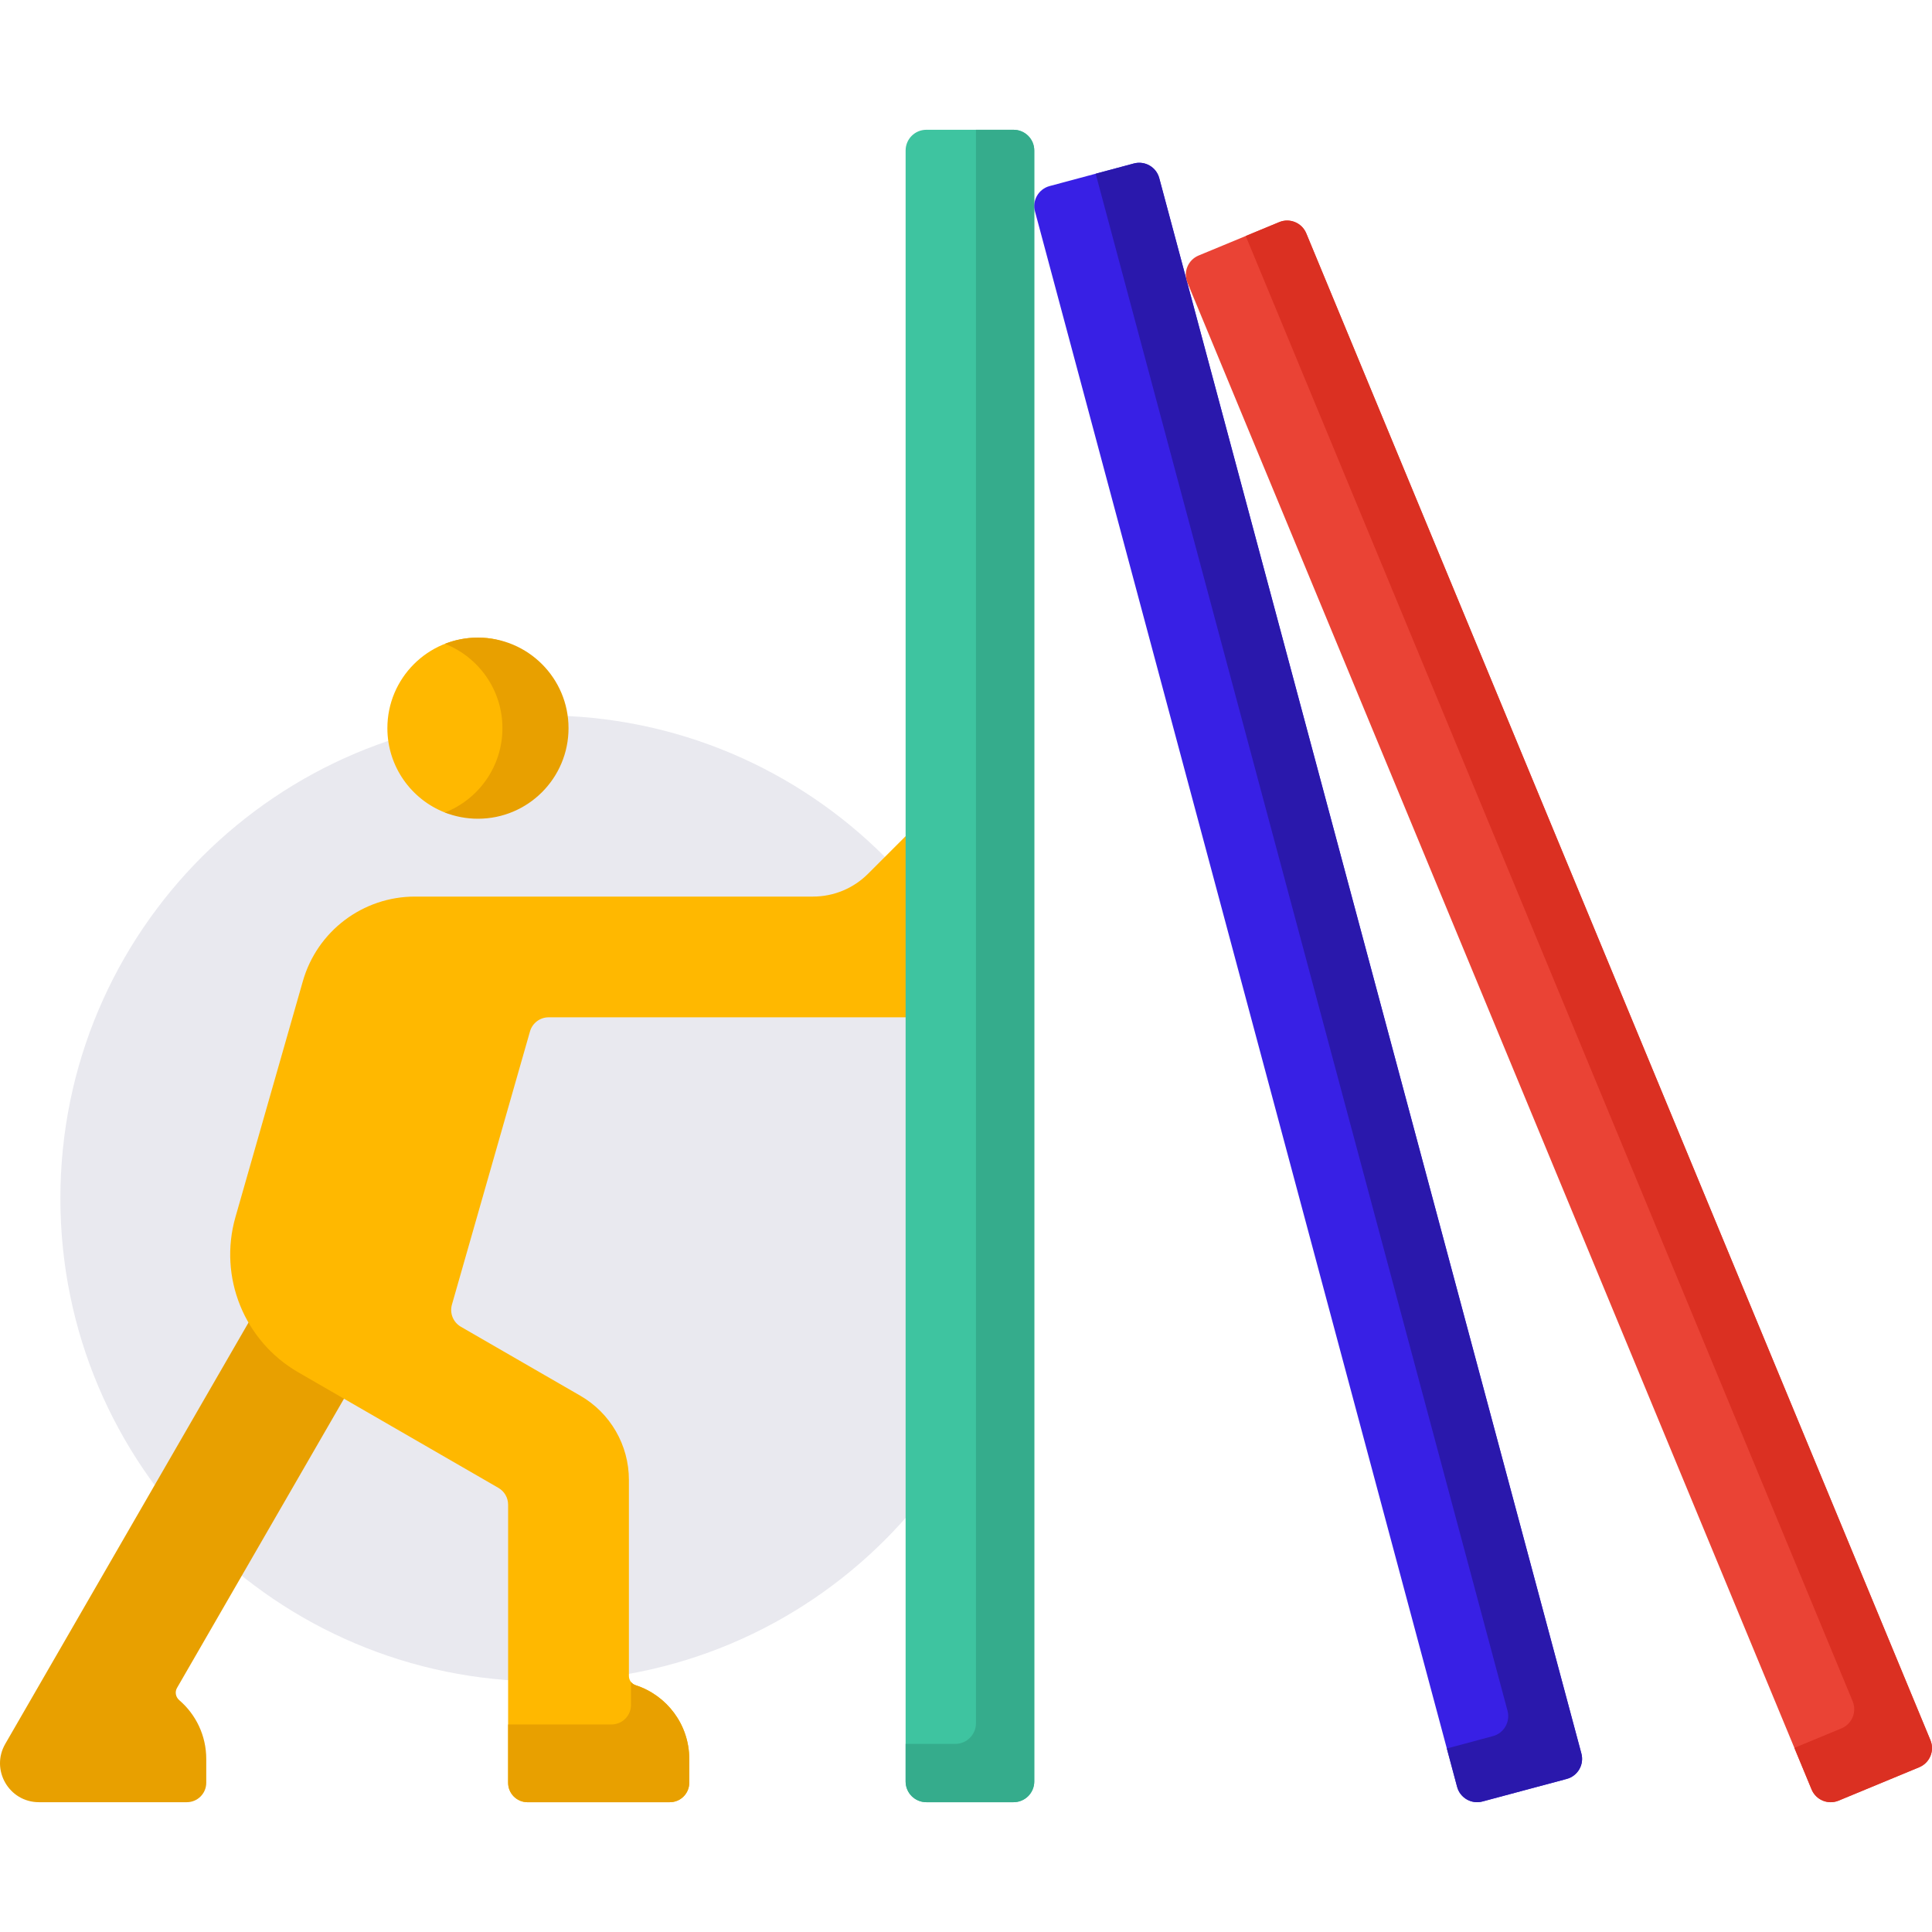
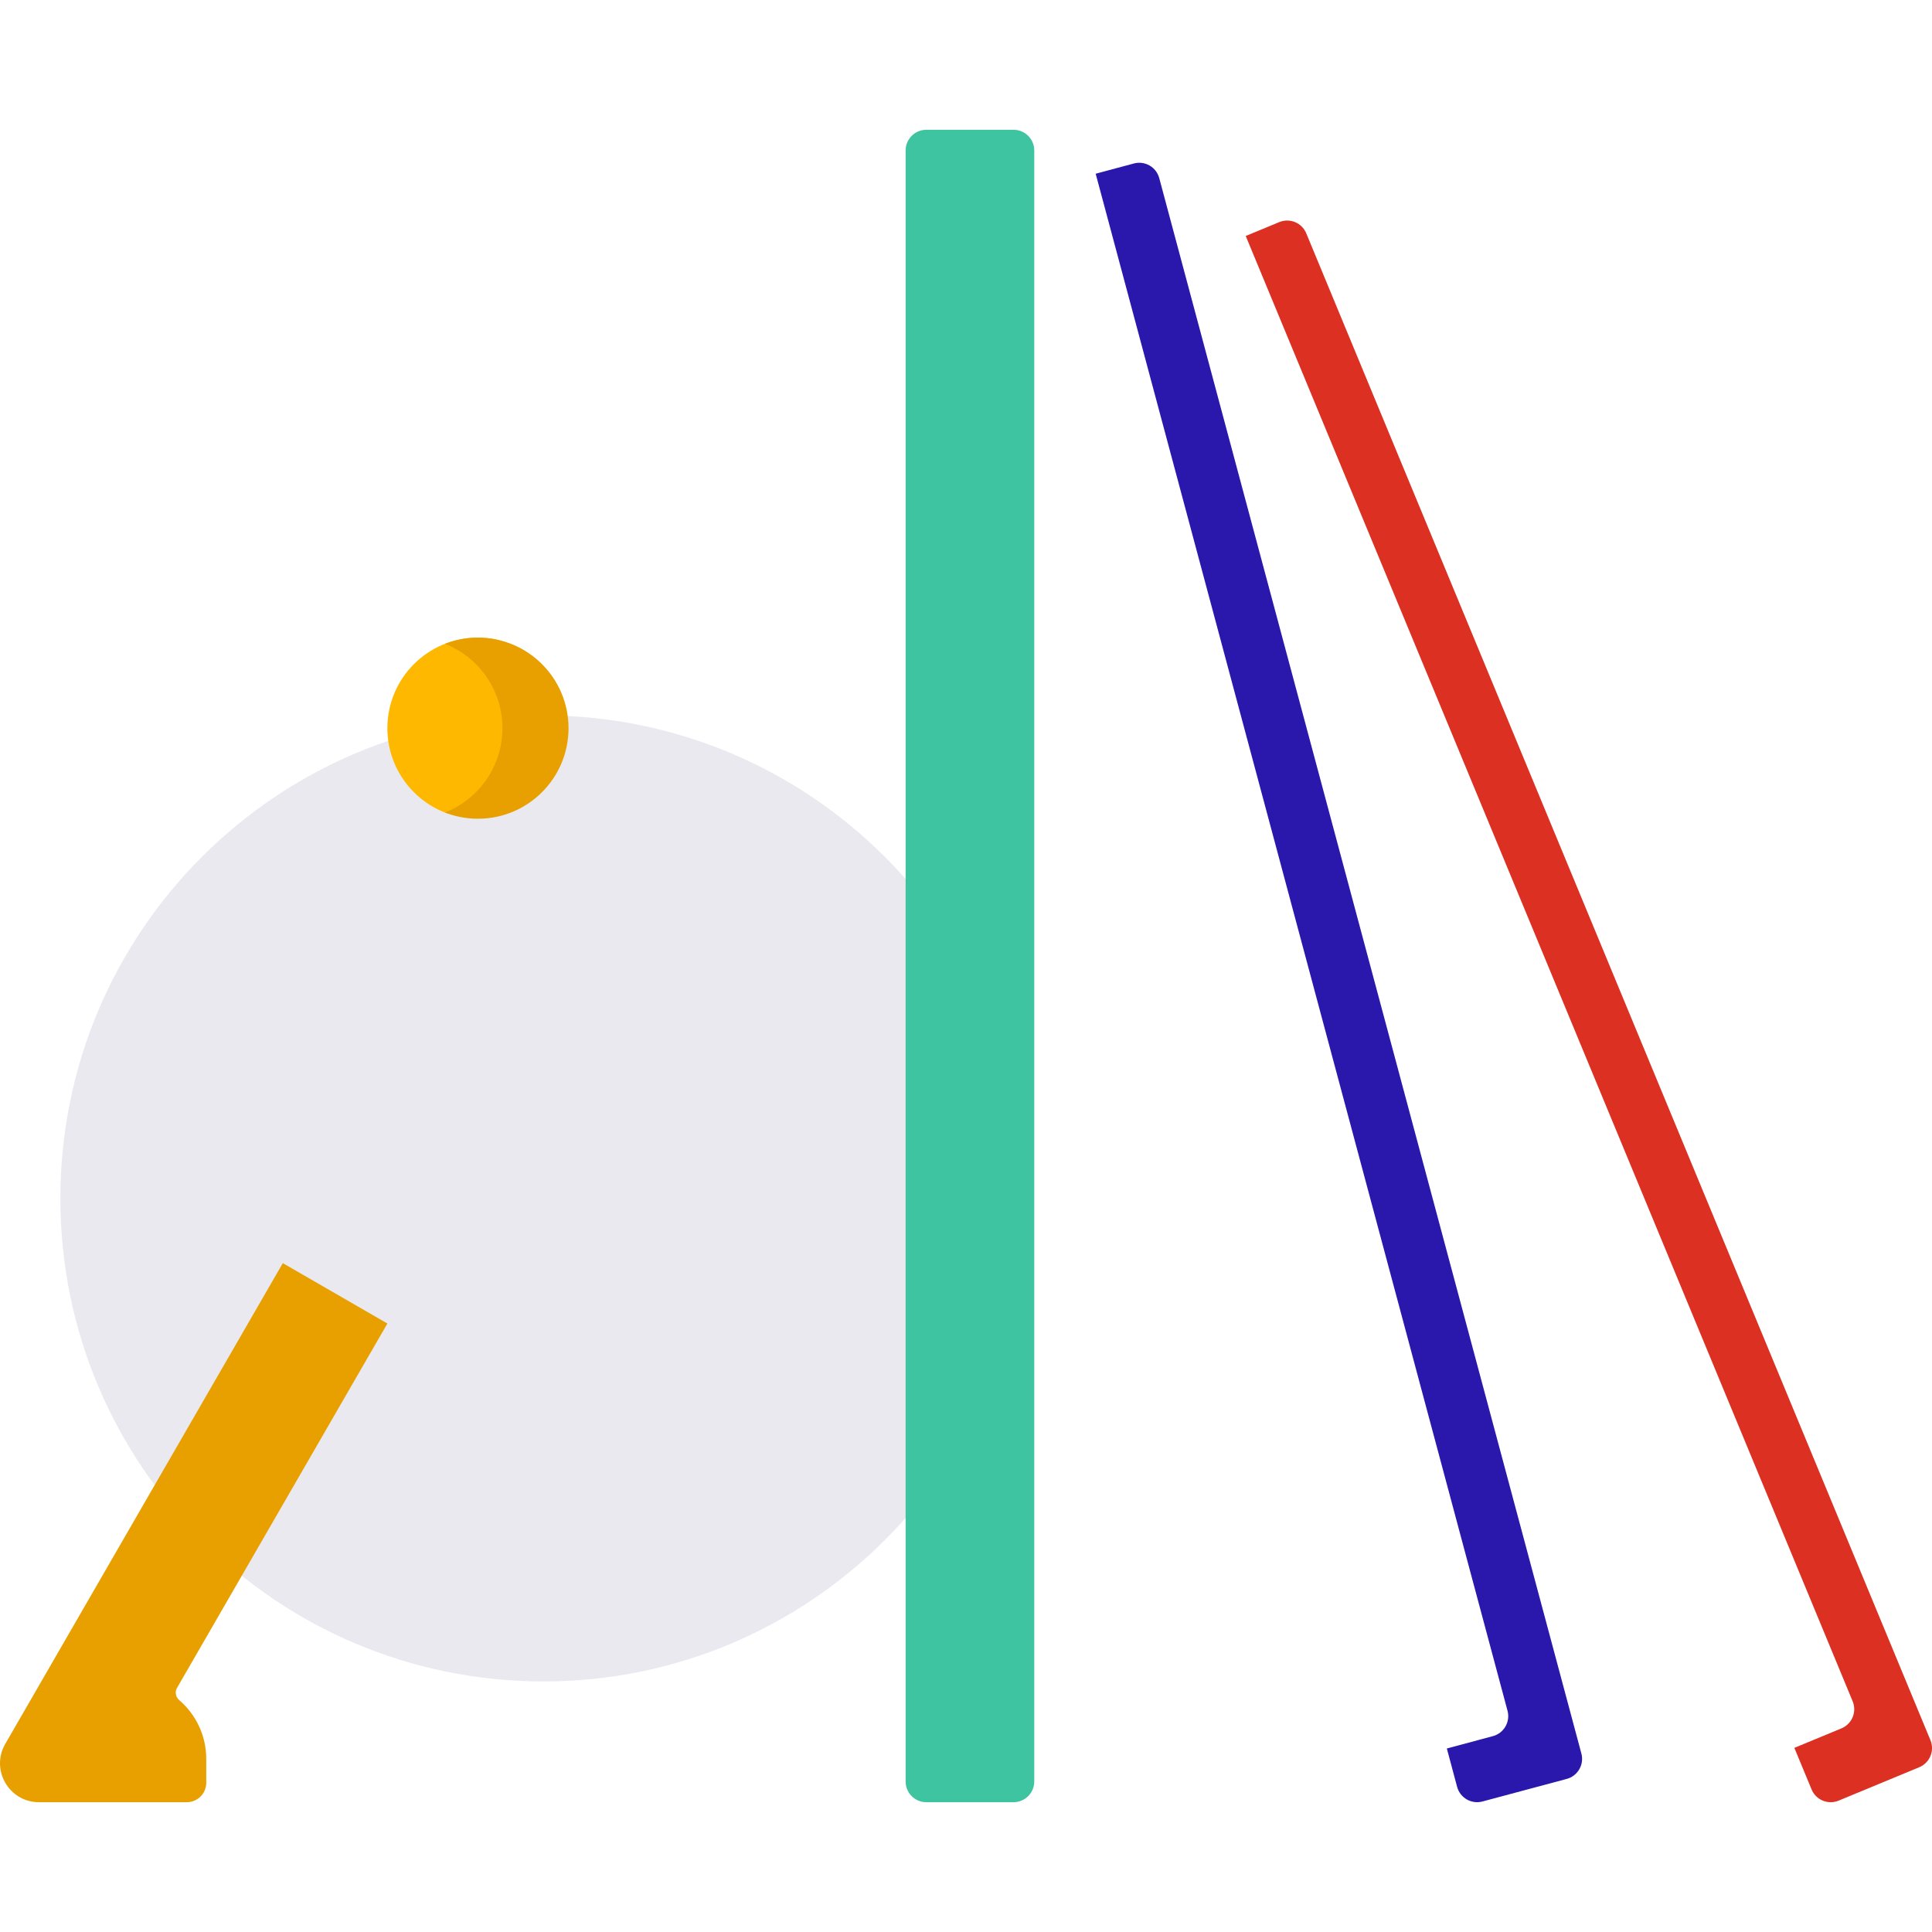
<svg xmlns="http://www.w3.org/2000/svg" width="75" height="75" viewBox="0 0 75 75" fill="none">
  <g clip-path="url(#clip0_13_252)">
-     <path d="M21.094 65.273C31.449 65.273 39.844 56.879 39.844 46.523C39.844 36.168 31.449 27.773 21.094 27.773C10.738 27.773 2.344 36.168 2.344 46.523C2.344 56.879 10.738 65.273 21.094 65.273Z" fill="#E9E9EF" />
+     <path d="M21.094 65.273C31.449 65.273 39.844 56.879 39.844 46.523C39.844 36.168 31.449 27.773 21.094 27.773C10.738 27.773 2.344 36.168 2.344 46.523C2.344 56.879 10.738 65.273 21.094 65.273" fill="#E9E9EF" />
    <path d="M6.872 65.524L15.038 51.379L10.979 49.035L0.204 67.698C-0.376 68.704 0.35 69.961 1.511 69.961H7.253C7.669 69.961 8.007 69.623 8.007 69.207V68.284C8.007 67.371 7.601 66.553 6.96 66.001C6.82 65.881 6.78 65.683 6.872 65.524Z" fill="#E8A000" />
-     <path d="M35.156 32.461L33.696 33.921C33.13 34.487 32.363 34.805 31.562 34.805L16.11 34.805C14.088 34.805 12.312 36.145 11.757 38.089L9.14 47.247C8.474 49.576 9.479 52.06 11.577 53.272L19.348 57.759C19.582 57.894 19.725 58.143 19.725 58.412V69.207C19.725 69.624 20.063 69.962 20.48 69.962H24.414V69.961H26.003C26.419 69.961 26.757 69.623 26.757 69.206V68.283C26.757 66.946 25.884 65.812 24.677 65.42C24.521 65.369 24.414 65.226 24.414 65.061V57.448C24.414 56.1 23.695 54.854 22.527 54.181L17.892 51.505C17.592 51.332 17.448 50.977 17.544 50.644L20.574 40.04C20.666 39.716 20.962 39.492 21.299 39.492H35.156V39.492H35.156L38.086 36.328L35.156 32.461Z" fill="#FFB800" />
-     <path d="M24.677 65.42C24.603 65.396 24.539 65.35 24.494 65.292V66.188C24.494 66.605 24.156 66.943 23.739 66.943H22.15V66.944H19.725V69.207C19.725 69.624 20.063 69.962 20.48 69.962H24.414V69.961H26.003C26.419 69.961 26.757 69.623 26.757 69.206V68.283C26.757 66.946 25.884 65.812 24.677 65.42Z" fill="#E8A000" />
    <path d="M39.346 69.961H35.96C35.516 69.961 35.156 69.601 35.156 69.157V5.842C35.156 5.398 35.516 5.038 35.96 5.038H39.346C39.79 5.038 40.15 5.398 40.15 5.842V69.157C40.15 69.601 39.79 69.961 39.346 69.961Z" fill="#3EC4A0" />
-     <path d="M39.346 5.038H37.887V66.894C37.887 67.338 37.527 67.698 37.083 67.698H35.156V69.157C35.156 69.601 35.516 69.961 35.96 69.961H39.346C39.79 69.961 40.15 69.601 40.15 69.157V5.842C40.15 5.398 39.79 5.038 39.346 5.038Z" fill="#35AC8C" />
-     <path d="M60.821 69.057L57.55 69.933C57.121 70.048 56.68 69.794 56.565 69.365L40.178 8.207C40.063 7.778 40.318 7.338 40.746 7.223L44.017 6.346C44.446 6.232 44.887 6.486 45.002 6.915L61.389 68.072C61.504 68.501 61.249 68.942 60.821 69.057Z" fill="#3820E5" />
    <path d="M61.389 68.072L45.002 6.915C44.887 6.486 44.446 6.231 44.017 6.346L42.534 6.744L58.522 66.412C58.637 66.841 58.382 67.282 57.953 67.397L56.166 67.876L56.565 69.365C56.68 69.794 57.121 70.048 57.55 69.933L60.821 69.057C61.249 68.942 61.504 68.501 61.389 68.072Z" fill="#2A18AC" />
-     <path d="M74.504 68.604L71.375 69.9C70.965 70.07 70.495 69.875 70.325 69.465L46.095 10.969C45.925 10.559 46.12 10.089 46.53 9.919L49.659 8.623C50.069 8.453 50.539 8.648 50.709 9.058L74.939 67.553C75.109 67.964 74.914 68.434 74.504 68.604Z" fill="#EA4335" />
    <path d="M74.939 67.553L50.709 9.058C50.539 8.648 50.069 8.453 49.659 8.623L48.359 9.161L71.92 66.044C72.09 66.454 71.895 66.925 71.485 67.095L69.657 67.852L70.325 69.465C70.495 69.875 70.965 70.07 71.375 69.9L74.504 68.604C74.914 68.434 75.109 67.964 74.939 67.553Z" fill="#DB3022" />
    <path d="M21.423 28.267C21.423 30.209 20.64 31.318 18.698 31.318C18.245 31.318 17.669 31.698 17.271 31.542C15.964 31.029 15.038 29.756 15.038 28.268C15.038 26.326 16.612 24.752 18.554 24.752C20.496 24.752 21.423 26.326 21.423 28.267Z" fill="#FFB800" />
    <path d="M18.554 24.752C18.101 24.752 17.669 24.837 17.271 24.993C18.578 25.506 19.504 26.779 19.504 28.267C19.504 29.756 18.578 31.029 17.271 31.542C17.669 31.698 18.101 31.783 18.554 31.783C20.496 31.783 22.07 30.209 22.07 28.267C22.07 26.326 20.496 24.752 18.554 24.752Z" fill="#E8A000" />
  </g>
  <defs>
    <clipPath id="clip0_13_252">
      <rect width="75" height="75" fill="white" />
    </clipPath>
  </defs>
</svg>